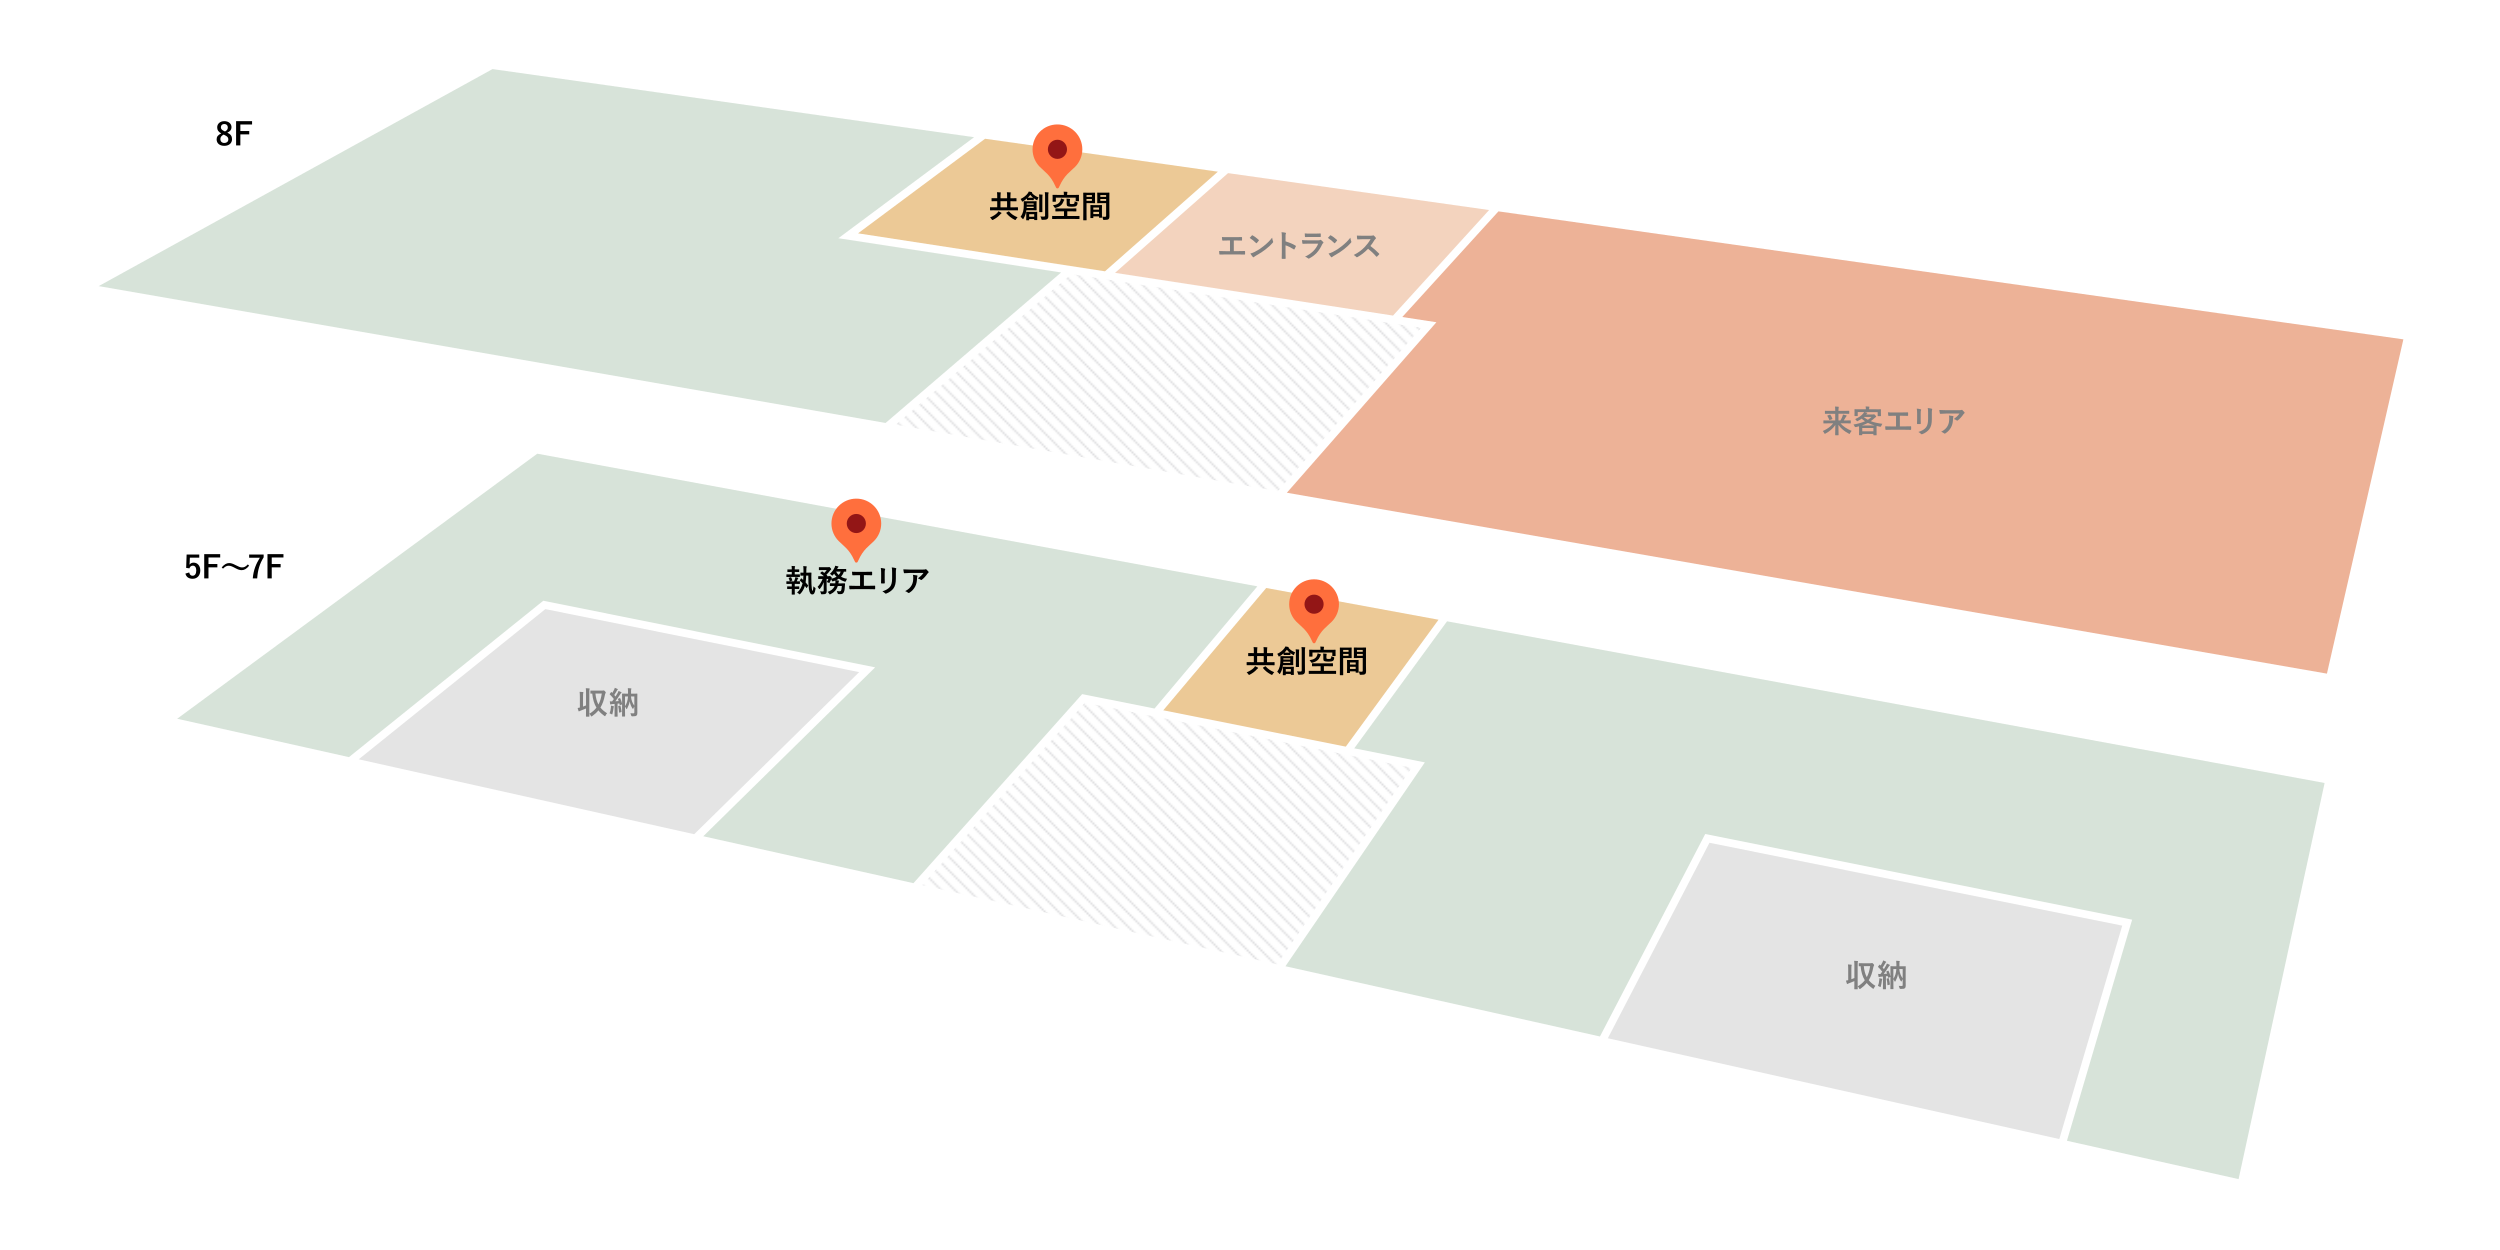
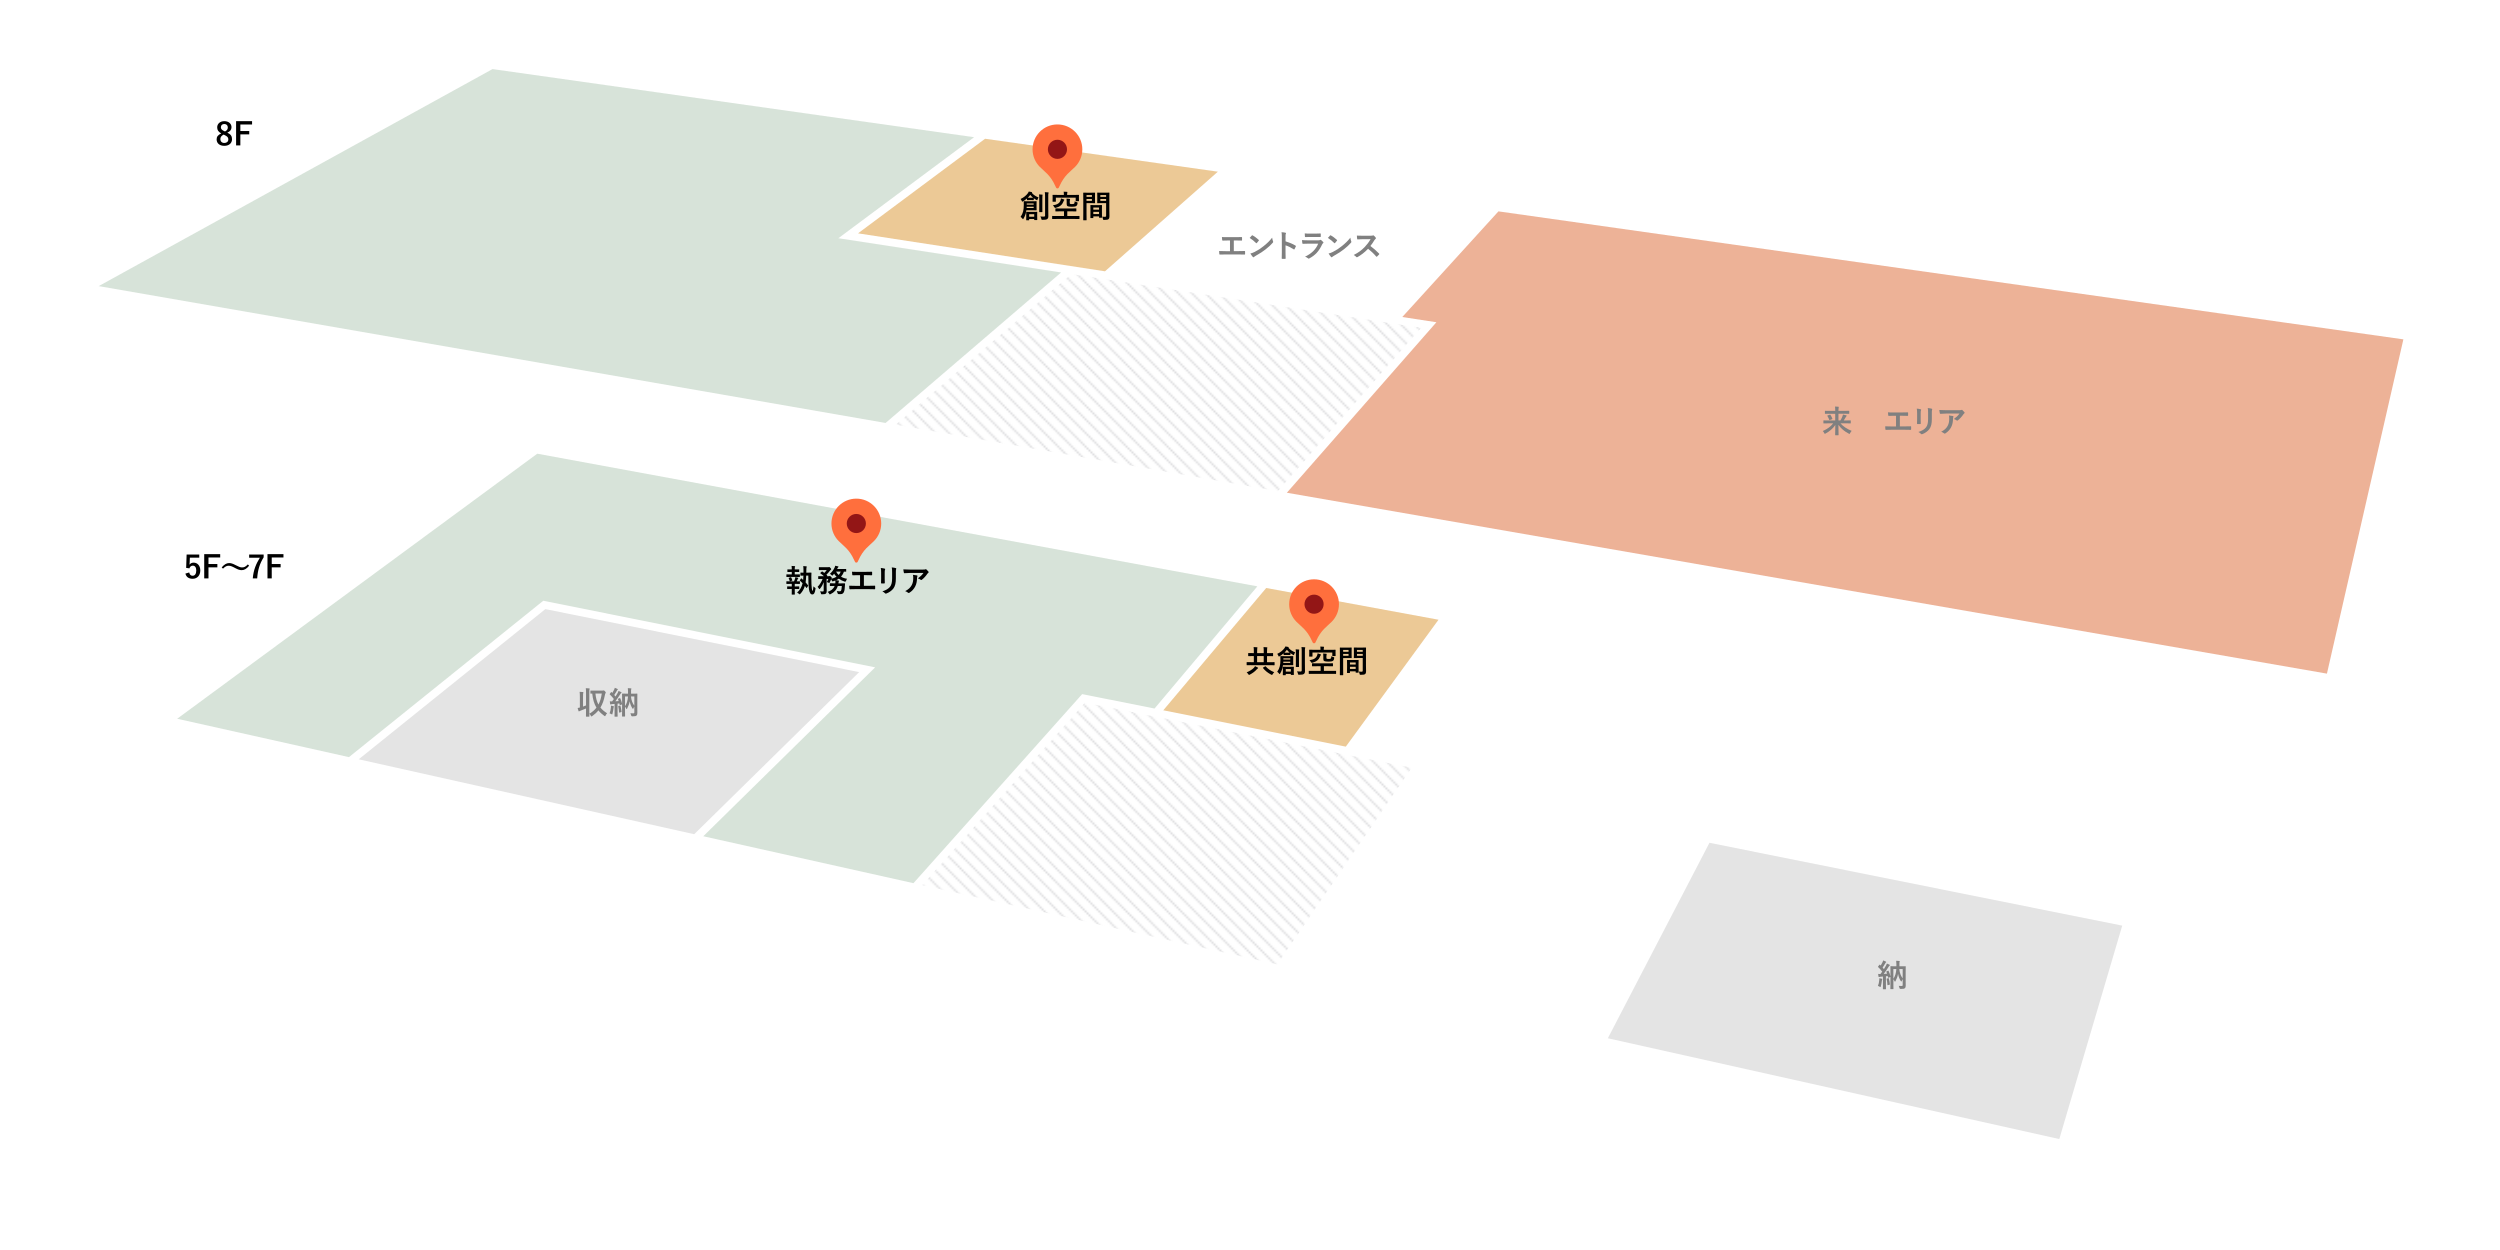
<svg xmlns="http://www.w3.org/2000/svg" xmlns:xlink="http://www.w3.org/1999/xlink" width="1280" height="640" viewBox="0 0 1280 640">
  <filter id="dropshadow">
    <feGaussianBlur in="SourceAlpha" stdDeviation="3" />
    <feOffset dx="3" dy="3" />
    <feComponentTransfer>
      <feFuncA slope="0.5" type="linear" />
    </feComponentTransfer>
    <feMerge>
      <feMergeNode />
      <feMergeNode in="SourceGraphic" />
    </feMerge>
  </filter>
  <defs>
    <style>
      #shadow{filter:url(#dropshadow);}
      .cls-1 {
        fill: none;
      }

      .cls-2 {
        fill: gray;
      }

      .cls-3 {
        fill: #e4b36a;
      }

      .cls-3, .cls-4 {
        opacity: .7;
      }

      .cls-4 {
        fill: #c7d7ca;
      }

      .cls-5 {
        fill: #931616;
      }

      .cls-6 {
        fill: #ff6f3d;
      }

      .cls-7 {
        fill: #fff;
      }

      .cls-8 {
        fill: url(#oblique_line);
      }

      .cls-9 {
        fill: #e6926b;
      }

      .cls-9, .cls-10, .cls-11 {
        opacity: .7;
      }

      .cls-10 {
        fill: #d9d9d9;
      }

      .cls-11 {
        fill: #eec1a3;
      }

      .cls-12 {
        fill: #c8c8cc;
      }
    </style>
    <symbol id="point" viewBox="0 0 364 468">
      <g>
        <path class="cls-6" d="M182,0c100.52,0,182,81.48,182,182,0,50.26-20.37,95.76-53.31,128.69-34.65,35.08-77.64,59.8-113.21,139.74-5.14,11.55-6.78,17.56-15.49,17.56-8.71,0-10.35-6.01-15.49-17.56-35.56-79.95-78.56-104.66-113.21-139.74C20.37,277.76,0,232.26,0,182,0,81.48,81.48,0,182,0" />
        <circle class="cls-5" cx="182" cy="182" r="70" />
      </g>
    </symbol>
    <pattern id="oblique_line" x="0" y="0" width="7" height="7" patternTransform="translate(23.31 -296.83)" patternUnits="userSpaceOnUse" viewBox="0 0 7 7">
      <g>
        <rect class="cls-1" width="7" height="7" />
        <polygon class="cls-12" points="7 0 7 .35 6.65 0 7 0" />
        <polygon class="cls-12" points="0 0 .35 0 7 6.65 7 7 6.65 7 0 .35 0 0" />
        <polygon class="cls-12" points="0 7 0 6.65 .35 7 0 7" />
      </g>
    </pattern>
  </defs>
  <g id="backdrop">
    <rect class="cls-7" width="1280" height="640" />
  </g>
  <g id="fill">
    <polygon class="cls-9" points="767.2 108.22 717.97 162.31 735.44 164.99 658.87 252.29 1191.39 344.9 1230.53 173.75 767.2 108.22" />
-     <polygon class="cls-11" points="762.41 107.54 628.76 88.64 570.9 139.7 713.23 161.58 762.41 107.54" />
    <polygon class="cls-3" points="504.36 71.04 439.31 119.47 565.75 138.91 623.55 87.9 504.36 71.04" />
    <polygon class="cls-4" points="498.73 70.25 252.16 35.37 50.53 146.49 453.41 216.56 543.3 139.5 429.25 121.97 498.73 70.25" />
    <polygon class="cls-3" points="689.05 382.28 595.6 363.67 648.3 301.05 736.52 317.3 689.05 382.28 689.05 382.28" />
    <polygon class="cls-10" points="355.43 427.12 439.89 344.12 279.21 311.87 183.66 388.76 355.43 427.12" />
    <polygon class="cls-4" points="275.08 232.29 90.71 368 178.66 387.65 278.16 307.58 448.07 341.69 360.08 428.16 467.69 452.19 554.06 355.39 591.12 362.77 643.77 300.21 275.08 232.29" />
-     <polygon class="cls-4" points="740.89 318.11 693.38 383.14 729.52 390.34 658.14 494.72 819.17 530.68 873.08 427 1091.65 470.87 1058.27 584.08 1146.16 603.71 1190.2 400.89 740.89 318.11" />
    <polygon class="cls-10" points="1054.36 583.2 1086.58 473.93 875.24 431.51 823.21 531.59 1054.36 583.2" />
    <polygon class="cls-8" points="548.51 140.31 458.52 217.45 654.25 251.49 727.62 167.84 548.51 140.31" />
    <polygon class="cls-8" points="555.52 359.76 472.16 453.19 653.93 493.78 722.8 393.08 555.52 359.76" />
  </g>
  <g id="text">
    <g>
      <path d="M640.44,340.56c-1.41,0-1.9.03-2,.03-.14,0-.16-.02-.16-.18v-1.23c0-.16.02-.18.16-.18.1,0,.59.03,2,.03h1.52v-3.12h-.56c-1.52,0-2.05.03-2.15.03-.16,0-.18-.02-.18-.19v-1.23c0-.14.02-.16.18-.16.1,0,.62.03,2.15.03h.56v-.82c0-.93-.02-1.55-.11-2.27.61.02,1.17.03,1.73.1.16.02.24.1.24.18,0,.14-.06.27-.11.42-.05.14-.06.53-.06,1.58v.82h3.38v-.82c0-.93-.02-1.55-.11-2.27.61.02,1.15.03,1.73.1.16.02.24.1.24.18,0,.14-.06.27-.11.42-.05.14-.06.53-.06,1.58v.82h.78c1.52,0,2.05-.03,2.14-.03.16,0,.18.02.18.16v1.23c0,.18-.02.19-.18.19-.1,0-.62-.03-2.14-.03h-.78v3.12h1.71c1.41,0,1.89-.03,1.98-.03.16,0,.18.02.18.18v1.23c0,.16-.02.18-.18.18-.1,0-.58-.03-1.98-.03h-9.97ZM643.96,341.76c.14.08.21.14.21.24,0,.13-.1.21-.24.29-.13.08-.29.22-.48.43-.91,1.07-2.15,1.95-3.57,2.71-.18.08-.29.13-.37.13-.13,0-.19-.1-.37-.35-.24-.38-.58-.75-.85-.96,1.65-.66,2.95-1.57,3.63-2.27.35-.37.51-.61.66-.91.48.21.99.46,1.38.7ZM647.02,339.04v-3.12h-3.38v3.12h3.38ZM647.74,341.19c.14-.1.19-.1.32.03,1.1,1.22,2.42,2.21,4.35,2.95-.26.24-.58.62-.82,1.02-.16.27-.22.38-.35.38-.08,0-.18-.05-.35-.13-1.79-.93-3.11-1.99-4.23-3.39-.11-.16-.08-.19.11-.3l.96-.56Z" />
      <path d="M656.9,340.55c-.1.62-.21,1.22-.35,1.75-.24.9-.66,1.76-1.1,2.53-.11.19-.19.29-.27.29s-.16-.1-.32-.29c-.3-.38-.61-.67-.93-.88.67-.94,1.06-1.81,1.3-2.77.22-.83.35-1.92.35-3.28,0-1.17-.02-1.62-.02-1.79,0-.16.02-.18.16-.18.1,0,.54.03,1.84.03h2.59c1.3,0,1.74-.03,1.82-.03.16,0,.18.02.18.18,0,.1-.03.42-.03,1.3v1.73c0,.85.03,1.18.03,1.28,0,.16-.02.18-.18.18-.08,0-.53-.03-1.82-.03h-3.25ZM657.2,334.53c-.66.58-1.34,1.09-2.03,1.47-.18.1-.29.16-.37.16-.11,0-.16-.13-.27-.37-.19-.46-.38-.75-.59-1.01,1.67-.77,2.91-1.83,3.75-2.98.21-.29.35-.53.46-.83.53.08.96.16,1.47.27.13.03.21.08.21.21,0,.08-.05.14-.16.21,1.07,1.2,2,1.73,3.47,2.37-.22.3-.4.66-.53,1.02-.1.27-.14.38-.24.38-.08,0-.18-.05-.35-.14-.48-.26-.93-.54-1.34-.86v.77c0,.16-.02.18-.18.18-.1,0-.29-.03-1.09-.03h-.93c-.78,0-.99.03-1.09.03-.18,0-.19-.02-.19-.18v-.67ZM662.43,343.54c0,1.39.03,1.78.03,1.87,0,.14-.02.16-.18.16h-1.2c-.16,0-.18-.02-.18-.16v-.37h-2.59v.48c0,.16-.02.18-.18.18h-1.15c-.16,0-.18-.02-.18-.18,0-.1.03-.46.03-1.89v-.91c0-.74-.03-1.07-.03-1.18,0-.16.02-.18.18-.18.11,0,.48.03,1.68.03h1.94c1.18,0,1.57-.03,1.68-.03.16,0,.18.02.18.18,0,.11-.03.43-.03.99v1.01ZM660.62,338.77h-3.55l-.05.64h3.6v-.64ZM657.09,337.07v.62h3.54v-.62h-3.54ZM659.41,334.16c.5,0,.75,0,.9-.02-.51-.42-.98-.9-1.42-1.46-.38.51-.8,1.01-1.26,1.46.16.02.42.02.86.02h.93ZM658.32,342.56v1.31h2.59v-1.31h-2.59ZM663.49,334.82c0-1.06,0-1.62-.11-2.37.58.02,1.07.05,1.63.11.14.02.21.08.21.18,0,.11-.06.24-.1.35-.05.22-.05.54-.05,1.71v4.42c0,1.36.02,2.02.02,2.11,0,.18-.02.19-.16.19h-1.31c-.14,0-.16-.02-.16-.19,0-.1.03-.75.03-2.11v-4.4ZM668.12,340.31c0,1.12.03,2.39.03,3.19s-.11,1.25-.58,1.57c-.45.29-.91.4-2.42.4-.48,0-.48-.02-.59-.51-.11-.46-.29-.91-.51-1.22.64.06,1.09.08,1.73.08.51,0,.7-.13.7-.64v-9.6c0-1.04-.02-1.54-.13-2.29.59.02,1.14.05,1.7.11.16.02.24.1.24.18,0,.14-.05.24-.08.35-.1.19-.1.53-.1,1.62v6.77Z" />
      <path d="M672.29,345.01c-1.44,0-1.94.03-2.03.03-.16,0-.18-.02-.18-.18v-1.23c0-.14.02-.16.18-.16.1,0,.59.03,2.03.03h3.87v-2.39h-2.03c-1.55,0-2.1.03-2.19.03-.18,0-.19-.02-.19-.18v-1.18c0-.16.02-.18.19-.18.1,0,.64.03,2.19.03h5.97c1.55,0,2.1-.03,2.19-.03.18,0,.19.02.19.18v1.18c0,.16-.02.18-.19.18-.1,0-.64-.03-2.19-.03h-2.26v2.39h4.03c1.44,0,1.94-.03,2.03-.03.16,0,.18.02.18.16v1.23c0,.16-.02.18-.18.18-.1,0-.59-.03-2.03-.03h-9.59ZM681.54,332.7c1.47,0,2-.03,2.11-.03.16,0,.18.02.18.19,0,.1-.03.35-.03.72v.56c0,1.28.03,1.5.03,1.58,0,.18-.02.19-.18.19h-1.33c-.16,0-.18-.02-.18-.19v-1.62h-10.15v1.89c0,.18-.02.19-.18.19h-1.33c-.16,0-.18-.02-.18-.19,0-.1.03-.34.03-1.7v-.53c0-.54-.03-.82-.03-.91,0-.18.02-.19.18-.19.11,0,.64.03,2.11.03h3.49v-.5c0-.35-.02-.8-.11-1.15.59,0,1.15.03,1.71.08.16.02.24.08.24.18,0,.11-.05.19-.08.3-.06.13-.08.34-.08.59v.5h3.76ZM676.09,334.99c.14.06.24.14.24.27,0,.11-.05.19-.19.32-.1.08-.16.26-.32.67-.61,1.49-1.75,2.5-3.87,3.06-.42.11-.45.13-.69-.29-.26-.43-.53-.75-.8-.98,2.3-.37,3.42-1.14,3.89-2.45.13-.38.24-.72.27-1.1.53.14.96.29,1.47.5ZM679.13,336.67c0,.34.02.5.16.58.18.13.59.14,1.02.14.51,0,.87-.06,1.04-.21.19-.18.27-.51.27-1.2.32.19.74.35,1.09.43.43.1.45.13.4.53-.1.85-.32,1.22-.74,1.47-.43.26-1.18.35-2.22.35s-1.86-.13-2.21-.35c-.29-.21-.4-.48-.4-1.1v-1.2c0-.7-.02-1.09-.08-1.52.58.03,1.15.08,1.58.14.16.03.26.1.26.19,0,.11-.03.19-.1.3-.06.11-.08.27-.08.72v.72Z" />
      <path d="M690.28,331.57c1.04,0,1.52-.03,1.62-.03.14,0,.16.02.16.19,0,.1-.03.56-.03,1.52v1.99c0,.98.03,1.42.03,1.52,0,.18-.02.19-.16.19-.1,0-.58-.03-1.62-.03h-2.59v5.19c0,2.21.03,3.3.03,3.41,0,.16-.02.18-.18.18h-1.36c-.16,0-.18-.02-.18-.18,0-.11.03-1.2.03-3.41v-6.93c0-2.22-.03-3.35-.03-3.44,0-.18.02-.19.18-.19.11,0,.72.03,1.89.03h2.21ZM687.69,332.77v.95h2.77v-.95h-2.77ZM690.46,334.8h-2.77v.96h2.77v-.96ZM689.85,344.58c-.16,0-.18-.02-.18-.19,0-.1.03-.53.03-2.9v-1.41c0-1.41-.03-1.89-.03-2,0-.16.02-.18.18-.18.11,0,.5.03,1.71.03h2.16c1.22,0,1.6-.03,1.71-.03.16,0,.18.02.18.18,0,.1-.03.58-.03,1.73v1.58c0,2.32.03,2.75.03,2.83,0,.16-.02.18-.18.18h-1.15c-.16,0-.18-.02-.18-.18v-.5h-2.93v.66c0,.18-.02.19-.19.19h-1.14ZM691.18,340.24h2.93v-1.07h-2.93v1.07ZM694.11,342.51v-1.12h-2.93v1.12h2.93ZM699.37,340.42c0,1.12.06,2.4.06,3.19s-.11,1.15-.46,1.47c-.34.3-.78.43-2.29.43-.48,0-.48.02-.58-.5-.1-.45-.22-.85-.38-1.17.5.06,1.01.08,1.34.08.53,0,.66-.14.66-.62v-6.39h-2.62c-1.25,0-1.67.03-1.76.03-.16,0-.18-.02-.18-.19,0-.1.03-.46.03-1.41v-2.21c0-.93-.03-1.31-.03-1.41,0-.18.02-.19.18-.19.1,0,.51.03,1.76.03h2.35c1.25,0,1.68-.03,1.78-.03.16,0,.18.02.18.19,0,.1-.03.75-.03,2.11v6.58ZM694.76,332.77v.95h2.96v-.95h-2.96ZM697.73,335.76v-.96h-2.96v.96h2.96Z" />
    </g>
    <g>
-       <path d="M509.05,107.66c-1.41,0-1.9.03-2,.03-.14,0-.16-.02-.16-.18v-1.23c0-.16.02-.18.16-.18.1,0,.59.03,2,.03h1.52v-3.12h-.56c-1.52,0-2.05.03-2.15.03-.16,0-.18-.02-.18-.19v-1.23c0-.14.02-.16.18-.16.1,0,.62.03,2.15.03h.56v-.82c0-.93-.02-1.55-.11-2.27.61.02,1.17.03,1.73.1.16.02.24.1.24.18,0,.14-.06.27-.11.42-.05.14-.06.53-.06,1.58v.82h3.38v-.82c0-.93-.02-1.55-.11-2.27.61.02,1.15.03,1.73.1.16.02.24.1.24.18,0,.14-.06.27-.11.42-.05.14-.06.53-.06,1.58v.82h.78c1.52,0,2.05-.03,2.15-.03.16,0,.18.02.18.16v1.23c0,.18-.02.19-.18.19-.1,0-.62-.03-2.15-.03h-.78v3.12h1.71c1.41,0,1.89-.03,1.98-.03.16,0,.18.02.18.18v1.23c0,.16-.02.18-.18.18-.1,0-.58-.03-1.98-.03h-9.97ZM512.57,108.86c.14.08.21.14.21.24,0,.13-.1.21-.24.29-.13.08-.29.22-.48.43-.91,1.07-2.15,1.95-3.57,2.71-.18.08-.29.13-.37.13-.13,0-.19-.1-.37-.35-.24-.38-.58-.75-.85-.96,1.65-.66,2.95-1.57,3.63-2.27.35-.37.51-.61.66-.91.48.21.99.46,1.38.7ZM515.62,106.14v-3.12h-3.38v3.12h3.38ZM516.34,108.28c.14-.1.19-.1.32.03,1.1,1.22,2.42,2.21,4.35,2.95-.26.24-.58.62-.82,1.02-.16.27-.22.38-.35.38-.08,0-.18-.05-.35-.13-1.79-.93-3.11-1.99-4.23-3.39-.11-.16-.08-.19.11-.3l.96-.56Z" />
      <path d="M525.5,107.64c-.1.62-.21,1.22-.35,1.75-.24.9-.66,1.76-1.1,2.53-.11.19-.19.29-.27.29s-.16-.1-.32-.29c-.3-.38-.61-.67-.93-.88.67-.94,1.06-1.81,1.3-2.77.22-.83.35-1.92.35-3.28,0-1.17-.02-1.62-.02-1.79,0-.16.02-.18.16-.18.1,0,.54.03,1.84.03h2.59c1.3,0,1.74-.03,1.82-.03.16,0,.18.02.18.18,0,.1-.03.42-.03,1.3v1.73c0,.85.03,1.18.03,1.28,0,.16-.02.18-.18.18-.08,0-.53-.03-1.82-.03h-3.25ZM525.81,101.62c-.66.58-1.34,1.09-2.03,1.47-.18.1-.29.16-.37.16-.11,0-.16-.13-.27-.37-.19-.46-.38-.75-.59-1.01,1.67-.77,2.91-1.83,3.75-2.98.21-.29.35-.53.46-.83.53.08.96.16,1.47.27.13.03.21.08.21.21,0,.08-.05.14-.16.21,1.07,1.2,2,1.73,3.47,2.37-.22.3-.4.66-.53,1.02-.1.27-.14.38-.24.38-.08,0-.18-.05-.35-.14-.48-.26-.93-.54-1.34-.86v.77c0,.16-.02.18-.18.18-.1,0-.29-.03-1.09-.03h-.93c-.78,0-.99.03-1.09.03-.18,0-.19-.02-.19-.18v-.67ZM531.04,110.63c0,1.39.03,1.78.03,1.87,0,.14-.02.16-.18.16h-1.2c-.16,0-.18-.02-.18-.16v-.37h-2.59v.48c0,.16-.02.18-.18.18h-1.15c-.16,0-.18-.02-.18-.18,0-.1.03-.46.03-1.89v-.91c0-.74-.03-1.07-.03-1.18,0-.16.02-.18.18-.18.11,0,.48.03,1.68.03h1.94c1.18,0,1.57-.03,1.68-.03.16,0,.18.02.18.18,0,.11-.03.43-.03.99v1.01ZM529.23,105.86h-3.55l-.05.64h3.6v-.64ZM525.69,104.17v.62h3.54v-.62h-3.54ZM528.02,101.25c.5,0,.75,0,.9-.02-.51-.42-.98-.9-1.42-1.46-.38.51-.8,1.01-1.26,1.46.16.02.42.02.86.02h.93ZM526.93,109.66v1.31h2.59v-1.31h-2.59ZM532.1,101.91c0-1.06,0-1.62-.11-2.37.58.02,1.07.05,1.63.11.14.02.21.08.21.18,0,.11-.06.24-.1.35-.05.22-.05.54-.05,1.71v4.42c0,1.36.02,2.02.02,2.11,0,.18-.02.19-.16.19h-1.31c-.14,0-.16-.02-.16-.19,0-.1.03-.75.03-2.11v-4.4ZM536.72,107.4c0,1.12.03,2.39.03,3.19s-.11,1.25-.58,1.57c-.45.29-.91.4-2.42.4-.48,0-.48-.02-.59-.51-.11-.46-.29-.91-.51-1.22.64.06,1.09.08,1.73.08.51,0,.7-.13.7-.64v-9.6c0-1.04-.02-1.54-.13-2.29.59.02,1.14.05,1.7.11.16.02.24.1.24.18,0,.14-.05.24-.08.35-.1.19-.1.53-.1,1.62v6.77Z" />
      <path d="M540.9,112.11c-1.44,0-1.94.03-2.03.03-.16,0-.18-.02-.18-.18v-1.23c0-.14.02-.16.18-.16.1,0,.59.03,2.03.03h3.87v-2.39h-2.03c-1.55,0-2.1.03-2.19.03-.18,0-.19-.02-.19-.18v-1.18c0-.16.02-.18.19-.18.1,0,.64.03,2.19.03h5.97c1.55,0,2.1-.03,2.19-.03.18,0,.19.02.19.18v1.18c0,.16-.02.18-.19.18-.1,0-.64-.03-2.19-.03h-2.26v2.39h4.03c1.44,0,1.94-.03,2.03-.03.16,0,.18.02.18.16v1.23c0,.16-.02.18-.18.18-.1,0-.59-.03-2.03-.03h-9.59ZM550.15,99.8c1.47,0,2-.03,2.11-.03.16,0,.18.02.18.19,0,.1-.03.35-.03.72v.56c0,1.28.03,1.5.03,1.58,0,.18-.02.19-.18.19h-1.33c-.16,0-.18-.02-.18-.19v-1.62h-10.15v1.89c0,.18-.02.19-.18.19h-1.33c-.16,0-.18-.02-.18-.19,0-.1.03-.34.03-1.7v-.53c0-.54-.03-.82-.03-.91,0-.18.02-.19.18-.19.11,0,.64.03,2.11.03h3.49v-.5c0-.35-.02-.8-.11-1.15.59,0,1.15.03,1.71.08.16.02.24.08.24.18,0,.11-.05.19-.08.3-.06.13-.08.34-.08.59v.5h3.76ZM544.69,102.09c.14.06.24.14.24.27,0,.11-.05.19-.19.32-.1.08-.16.26-.32.67-.61,1.49-1.74,2.5-3.87,3.06-.42.11-.45.13-.69-.29-.26-.43-.53-.75-.8-.98,2.31-.37,3.43-1.14,3.89-2.45.13-.38.24-.72.27-1.1.53.14.96.29,1.47.5ZM547.73,103.77c0,.34.02.5.16.58.18.13.59.14,1.02.14.51,0,.86-.06,1.04-.21.19-.18.27-.51.27-1.2.32.19.74.35,1.09.43.43.1.45.13.4.53-.1.85-.32,1.22-.74,1.47-.43.26-1.18.35-2.22.35s-1.86-.13-2.21-.35c-.29-.21-.4-.48-.4-1.1v-1.2c0-.7-.02-1.09-.08-1.52.58.03,1.15.08,1.58.14.16.03.26.1.26.19,0,.11-.03.19-.1.3-.06.11-.08.27-.08.72v.72Z" />
      <path d="M558.89,98.66c1.04,0,1.52-.03,1.62-.03.14,0,.16.02.16.19,0,.1-.03.56-.03,1.52v1.99c0,.98.03,1.42.03,1.52,0,.18-.02.19-.16.19-.1,0-.58-.03-1.62-.03h-2.59v5.19c0,2.21.03,3.3.03,3.41,0,.16-.02.18-.18.18h-1.36c-.16,0-.18-.02-.18-.18,0-.11.03-1.2.03-3.41v-6.93c0-2.22-.03-3.35-.03-3.44,0-.18.02-.19.18-.19.11,0,.72.03,1.89.03h2.21ZM556.3,99.86v.95h2.77v-.95h-2.77ZM559.06,101.89h-2.77v.96h2.77v-.96ZM558.46,111.67c-.16,0-.18-.02-.18-.19,0-.1.03-.53.03-2.9v-1.41c0-1.41-.03-1.89-.03-2,0-.16.02-.18.18-.18.11,0,.5.03,1.71.03h2.16c1.22,0,1.6-.03,1.71-.03.16,0,.18.02.18.18,0,.1-.03.58-.03,1.73v1.58c0,2.32.03,2.75.03,2.83,0,.16-.02.18-.18.18h-1.15c-.16,0-.18-.02-.18-.18v-.5h-2.93v.66c0,.18-.02.19-.19.19h-1.14ZM559.78,107.34h2.93v-1.07h-2.93v1.07ZM562.71,109.61v-1.12h-2.93v1.12h2.93ZM567.98,107.51c0,1.12.06,2.4.06,3.19s-.11,1.15-.46,1.47c-.34.3-.78.43-2.29.43-.48,0-.48.02-.58-.5-.1-.45-.22-.85-.38-1.17.5.06,1.01.08,1.34.08.53,0,.66-.14.66-.62v-6.39h-2.62c-1.25,0-1.66.03-1.76.03-.16,0-.18-.02-.18-.19,0-.1.03-.46.03-1.41v-2.21c0-.93-.03-1.31-.03-1.41,0-.18.02-.19.18-.19.1,0,.51.03,1.76.03h2.35c1.25,0,1.68-.03,1.78-.03.16,0,.18.02.18.19,0,.1-.03.75-.03,2.11v6.58ZM563.37,99.86v.95h2.96v-.95h-2.96ZM566.33,102.86v-.96h-2.96v.96h2.96Z" />
    </g>
    <g>
      <path class="cls-2" d="M935.79,216.76c-1.44,0-1.94.03-2.03.03-.16,0-.18-.02-.18-.19v-1.17c0-.16.02-.18.18-.18.1,0,.59.03,2.03.03h3.84v-3.43h-2.95c-1.54,0-2.05.03-2.15.03-.16,0-.18-.02-.18-.18v-1.18c0-.16.02-.18.18-.18.1,0,.61.03,2.15.03h2.95v-.34c0-.93-.02-1.25-.11-1.89.58.02,1.17.05,1.73.11.16.02.22.1.22.16,0,.16-.06.3-.1.45-.05.21-.08.51-.08,1.15v.35h3.19c1.54,0,2.05-.03,2.14-.03.18,0,.19.02.19.18v1.18c0,.16-.02.18-.19.18-.1,0-.61-.03-2.14-.03h-3.19v3.43h1.01c.45-.77.82-1.5,1.06-2.18.11-.29.21-.56.26-.85.53.1,1.15.26,1.62.4.19.06.26.14.26.26,0,.1-.05.16-.14.21-.1.06-.21.22-.4.58-.3.53-.59,1.02-.96,1.58h1.38c1.44,0,1.94-.03,2.03-.03.16,0,.18.02.18.18v1.17c0,.18-.02.19-.18.19-.1,0-.59-.03-2.03-.03h-3.06c1.44,1.63,3.18,2.79,5.75,3.86-.32.3-.61.74-.83,1.17-.13.29-.18.4-.29.4-.08,0-.18-.06-.37-.16-2.13-1.09-3.99-2.58-5.31-4.51.03,2.32.08,4.56.08,5.15,0,.16-.02.18-.18.18h-1.39c-.16,0-.18-.02-.18-.18,0-.62.06-2.8.08-5.06-1.3,1.89-2.93,3.23-4.99,4.37-.19.1-.3.16-.38.16-.11,0-.16-.11-.3-.38-.22-.45-.46-.75-.75-1.06,2.31-1.04,4-2.21,5.33-3.94h-2.77ZM936.86,212.32c.18-.06.22-.06.32.08.37.59.69,1.17,1.01,1.97.06.16.02.19-.16.26l-1.15.43c-.21.08-.24.06-.3-.1-.27-.74-.61-1.44-.96-1.97-.1-.16-.06-.21.13-.27l1.12-.4Z" />
-       <path class="cls-2" d="M960.75,209.58c1.49,0,2.02-.03,2.11-.03.16,0,.18.02.18.18,0,.1-.03.37-.03.77v.66c0,1.36.03,1.62.03,1.71,0,.16-.02.18-.18.18h-1.31c-.16,0-.18-.02-.18-.18v-1.87h-6.8c.45.08.9.21,1.3.32.14.05.22.1.22.19s-.08.16-.19.22c-.11.06-.18.16-.3.32l-.13.16h3.39c.21,0,.32-.03.4-.06.1-.03.14-.06.22-.06.1,0,.24.06.64.5.38.43.45.54.45.7,0,.13-.05.21-.21.27-.13.06-.27.19-.56.46-.64.61-1.28,1.14-1.97,1.62,1.67.64,3.62,1.07,5.96,1.34-.27.37-.45.7-.61,1.2q-.13.4-.62.3c-.61-.11-1.18-.24-1.73-.38-.02.19-.03.54-.03,1.14v1.26c0,1.67.03,2.08.03,2.16,0,.16-.02.18-.18.18h-1.3c-.16,0-.18-.02-.18-.18v-.5h-5.7v.46c0,.18-.02.19-.18.19h-1.28c-.18,0-.19-.02-.19-.19,0-.08.03-.5.03-2.13v-1.09c0-.54-.02-.91-.02-1.14-.51.14-1.02.27-1.58.4q-.5.11-.67-.3c-.16-.42-.38-.74-.61-1.01,2.45-.4,4.34-.93,5.92-1.67-.61-.4-1.17-.85-1.71-1.33-.58.42-1.23.82-1.95,1.18-.21.1-.3.16-.38.16-.1,0-.14-.08-.26-.26-.24-.38-.51-.67-.77-.85,1.97-.88,3.15-1.71,4.13-2.86.16-.21.32-.43.48-.75h-3.27v1.87c0,.16-.02.18-.18.18h-1.31c-.16,0-.18-.02-.18-.18,0-.11.03-.35.03-1.71v-.53c0-.53-.03-.78-.03-.9,0-.16.02-.18.18-.18.1,0,.62.03,2.11.03h3.52v-.26c0-.43-.02-.79-.11-1.2.56.02,1.17.05,1.71.1.18.02.26.08.26.16,0,.11-.05.19-.1.3-.05.14-.08.3-.08.66v.24h3.75ZM959.82,217.84c-1.3-.37-2.43-.8-3.44-1.31-.91.5-1.94.93-3.09,1.31h6.53ZM953.48,220.85h5.7v-1.71h-5.7v1.71ZM954.24,213.51c.64.54,1.33,1.01,2.1,1.42.67-.43,1.3-.91,1.89-1.46h-3.95l-.03.03Z" />
      <path class="cls-2" d="M972.72,218.32h2.29c1.07,0,2.14-.03,3.23-.06.18-.02.26.06.26.26.02.42.02.86,0,1.28,0,.21-.05.29-.24.29-.77-.03-2.19-.06-3.23-.06h-6.44c-.66,0-1.7.05-2.94.06-.26.02-.29-.05-.34-.32-.06-.35-.11-.93-.11-1.5,1.15.06,2.37.08,3.39.08h2.18v-5.47h-1.25c-1.15,0-1.82.03-2.48.06-.19.02-.22-.1-.27-.34-.06-.32-.13-.94-.13-1.49.8.08,1.44.06,2.77.06h4.53c.98,0,1.86,0,2.8-.05.16-.02.21.08.21.26.02.4.02.85,0,1.25-.02.21-.05.3-.22.3-1.07-.05-1.86-.06-2.75-.06h-1.25v5.46Z" />
      <path class="cls-2" d="M981.56,211.54c0-1.1-.05-1.71-.18-2.34.67.08,1.52.18,1.98.34.19.05.27.14.27.26,0,.08-.03.16-.06.24-.14.3-.18.7-.18,1.52v3.23c0,.83.03,1.46.05,2.02,0,.24-.1.32-.35.32h-1.28c-.22,0-.32-.08-.3-.27,0-.56.05-1.49.05-2.18v-3.14ZM989.1,214.53c0,2.37-.35,3.95-1.3,5.22-.78,1.04-2.18,2.02-3.52,2.51-.13.05-.24.08-.34.08-.13,0-.24-.05-.38-.19-.38-.38-.8-.69-1.36-.98,1.71-.53,3.06-1.28,3.91-2.34.74-.91,1.07-2.24,1.07-4.27v-3.03c0-1.38-.03-1.89-.18-2.61.77.06,1.54.18,2.08.35.16.05.22.14.22.27,0,.08-.02.18-.06.26-.14.34-.14.75-.14,1.75v2.98Z" />
      <path class="cls-2" d="M996.33,211.75c-.91,0-1.89.06-2.83.13-.19.02-.26-.1-.29-.24-.13-.45-.22-1.25-.29-1.73,1.09.08,1.97.11,3.25.11h6.87c.67,0,.94-.03,1.1-.1.08-.03.22-.11.3-.11.13,0,.26.1.37.22.35.3.66.64.96,1.01.08.1.13.19.13.29,0,.13-.08.24-.22.34-.18.13-.3.29-.43.46-.75,1.14-1.75,2.24-2.82,3.09-.1.1-.21.14-.34.14s-.27-.06-.38-.16c-.4-.32-.8-.5-1.33-.66,1.28-.96,2.06-1.65,2.87-2.8h-6.92ZM997.22,217.99c.61-1.14.78-2.22.78-3.78,0-.59-.03-.96-.16-1.5.78.08,1.62.19,2.07.3.21.05.27.16.27.3,0,.1-.03.19-.08.29-.11.22-.13.38-.14.66-.05,1.55-.21,2.98-.94,4.4-.62,1.2-1.58,2.34-2.91,3.19-.14.1-.29.16-.45.16-.11,0-.22-.05-.32-.14-.38-.34-.85-.59-1.46-.82,1.75-.91,2.66-1.78,3.35-3.06Z" />
    </g>
    <g>
      <path class="cls-2" d="M631.7,128.57h2.29c1.07,0,2.14-.03,3.23-.06.18-.02.26.06.26.26.02.42.02.86,0,1.28,0,.21-.05.29-.24.29-.77-.03-2.19-.06-3.23-.06h-6.44c-.66,0-1.7.05-2.94.06-.26.02-.29-.05-.34-.32-.06-.35-.11-.93-.11-1.5,1.15.06,2.37.08,3.39.08h2.18v-5.47h-1.25c-1.15,0-1.82.03-2.48.06-.19.02-.22-.1-.27-.34-.06-.32-.13-.94-.13-1.49.8.08,1.44.06,2.77.06h4.53c.98,0,1.86,0,2.8-.05.16-.02.21.08.21.26.02.4.02.85,0,1.25-.02.21-.05.3-.22.3-1.07-.05-1.86-.06-2.75-.06h-1.25v5.46Z" />
      <path class="cls-2" d="M640.95,120.58c.06-.08.14-.13.22-.13.06,0,.13.03.21.08.82.43,2.15,1.41,3.06,2.27.1.1.14.16.14.22s-.03.13-.1.21c-.24.32-.77.96-.99,1.2-.08.08-.13.13-.19.13s-.13-.05-.21-.13c-.96-.99-2.11-1.9-3.26-2.61.35-.43.82-.93,1.12-1.25ZM642.34,129.01c1.95-1.01,2.99-1.68,4.61-2.98,1.95-1.58,3.03-2.61,4.39-4.35.1.8.24,1.34.45,1.87.05.11.08.21.08.3,0,.14-.08.27-.26.48-.85.99-2.22,2.27-3.68,3.39-1.33,1.04-2.67,1.94-4.83,3.14-.72.43-.93.59-1.07.74-.1.1-.19.16-.29.16-.08,0-.18-.06-.27-.18-.4-.45-.9-1.1-1.28-1.78.82-.22,1.31-.37,2.16-.8Z" />
      <path class="cls-2" d="M658.21,123.57c1.95.61,3.51,1.23,5.09,2.18.18.1.26.21.18.42-.21.53-.46,1.03-.69,1.39-.06.11-.13.18-.21.18-.05,0-.11-.02-.18-.08-1.47-.94-2.91-1.65-4.21-2.05v3.54c0,1.04.03,1.99.06,3.14.02.19-.06.24-.29.24-.46.03-.96.03-1.42,0-.22,0-.3-.05-.3-.24.05-1.18.06-2.13.06-3.15v-7.88c0-1.2-.05-1.73-.16-2.37.74.05,1.54.13,2,.26.22.05.3.14.3.27,0,.1-.05.22-.13.37-.11.21-.11.61-.11,1.5v2.29Z" />
      <path class="cls-2" d="M669.45,124.77c-.8,0-1.6.02-2.4.06-.14,0-.21-.1-.24-.3-.1-.4-.13-.99-.18-1.62.91.1,1.89.13,2.95.13h5.49c.27,0,.59-.03.85-.18.08-.06.14-.1.21-.1.08,0,.16.05.24.11.38.3.82.71,1.07.99.11.11.16.22.16.34,0,.1-.05.21-.18.3-.26.21-.37.38-.54.75-1.6,3.41-3.44,5.41-6.53,7.07-.13.06-.22.11-.32.11-.11,0-.22-.06-.35-.19-.43-.38-.94-.62-1.49-.83,2.96-1.38,5.57-3.58,6.72-6.67l-5.46.02ZM670.52,121.33c-.72,0-1.52.02-2.19.06-.16,0-.21-.1-.22-.35-.05-.34-.08-1.04-.08-1.54.98.1,1.46.11,2.62.11h2.88c1.04,0,1.89-.05,2.51-.08.14,0,.19.08.19.26.03.4.03.85,0,1.25,0,.27-.05.34-.29.32-.53,0-1.28-.03-2.26-.03h-3.17Z" />
      <path class="cls-2" d="M680.99,120.58c.06-.08.14-.13.22-.13.06,0,.13.03.21.08.82.43,2.15,1.41,3.06,2.27.1.1.14.16.14.22s-.03.13-.1.21c-.24.32-.77.96-.99,1.2-.08.08-.13.13-.19.13s-.13-.05-.21-.13c-.96-.99-2.11-1.9-3.26-2.61.35-.43.82-.93,1.12-1.25ZM682.38,129.01c1.95-1.01,2.99-1.68,4.61-2.98,1.95-1.58,3.03-2.61,4.39-4.35.1.8.24,1.34.45,1.87.05.11.08.21.08.3,0,.14-.08.27-.26.48-.85.99-2.22,2.27-3.68,3.39-1.33,1.04-2.67,1.94-4.83,3.14-.72.43-.93.59-1.07.74-.1.1-.19.16-.29.16-.08,0-.18-.06-.27-.18-.4-.45-.9-1.1-1.28-1.78.82-.22,1.31-.37,2.16-.8Z" />
      <path class="cls-2" d="M701.83,120.68c.58,0,.86-.02,1.1-.14.06-.05.11-.06.18-.06.1,0,.18.06.27.13.37.29.74.7,1.04,1.12.05.08.08.14.08.21,0,.1-.06.21-.21.32-.21.18-.42.42-.59.7-.66,1.12-1.28,2.02-2.05,2.99,1.54,1.14,2.96,2.38,4.43,3.87.08.08.13.16.13.22s-.03.14-.11.24c-.3.37-.67.75-1.07,1.09-.06.06-.13.1-.19.1-.08,0-.14-.05-.22-.13-1.34-1.57-2.72-2.83-4.16-3.97-1.81,1.89-3.63,3.25-5.38,4.23-.14.06-.26.13-.37.13-.1,0-.19-.05-.27-.14-.35-.43-.82-.75-1.34-1.04,2.5-1.26,3.99-2.4,5.63-4.08,1.15-1.2,2.03-2.34,3.01-4.02l-4.13.02c-.83,0-1.66.03-2.53.1-.13.02-.18-.1-.21-.27-.08-.34-.14-1.1-.14-1.67.86.06,1.67.06,2.71.06h4.4Z" />
    </g>
    <g>
      <path d="M405.39,294.1v-1.26h-.34c-1.23,0-1.63.03-1.73.03-.16,0-.18-.02-.18-.18v-1.01c0-.14.02-.16.18-.16.1,0,.5.02,1.73.02h.34c0-.69-.02-1.2-.11-1.78.59.02,1.1.05,1.57.11.18.02.26.08.26.16,0,.11-.05.19-.1.29-.08.14-.1.35-.1.8v.42h.38c1.23,0,1.63-.02,1.73-.02.16,0,.18.02.18.16v1.01c0,.16-.02.18-.18.18-.1,0-.5-.03-1.73-.03h-.38v1.26h.58c1.34,0,1.78-.03,1.87-.03.16,0,.18.02.18.19v.99c0,.16-.02.18-.18.18-.1,0-.53-.03-1.87-.03h-2.8c-1.34,0-1.79.03-1.87.03-.18,0-.19-.02-.19-.18v-.99c0-.18.02-.19.19-.19.08,0,.53.03,1.87.03h.7ZM405.39,300.26v-1.31h-.72c-1.34,0-1.79.03-1.87.03-.16,0-.18-.02-.18-.19v-.99c0-.16.02-.18.18-.18.08,0,.53.03,1.87.03h1.89c.19-.46.37-.94.51-1.41.06-.21.11-.45.16-.75.45.08.93.19,1.3.32.16.05.22.1.22.18s-.05.14-.11.19c-.08.06-.16.19-.21.3-.18.45-.3.75-.51,1.17.99,0,1.36-.03,1.46-.03.16,0,.18.02.18.18v.99c0,.18-.02.19-.18.19-.1,0-.53-.03-1.87-.03h-.59v1.31h.35c1.25,0,1.65-.03,1.76-.03.16,0,.18.02.18.18v.99c0,.16-.02.18-.18.18-.11,0-.51-.03-1.76-.03h-.35v1.04c0,1.07.03,1.58.03,1.67,0,.16-.02.18-.18.18h-1.23c-.16,0-.18-.02-.18-.18,0-.1.03-.59.03-1.67v-1.04h-.43c-1.25,0-1.66.03-1.76.03-.16,0-.18-.02-.18-.18v-.99c0-.16.02-.18.18-.18.1,0,.51.03,1.76.03h.43ZM404.62,297.59c-.21.06-.24.05-.29-.11-.13-.48-.3-.99-.51-1.41-.08-.18-.05-.19.14-.26l.85-.27c.18-.06.22-.02.29.11.22.45.42.93.54,1.39.05.16.05.21-.16.27l-.86.27ZM412.77,294.69c-.05,1.34-.14,2.5-.3,3.51.43.46.83.96,1.25,1.47.06.06.08.11.08.16,0,.03-.02.08-.08.18l-.61.94c-.06.1-.1.13-.14.13s-.08-.05-.16-.14c-.24-.34-.48-.66-.72-.96-.5,1.65-1.28,2.99-2.34,4.08-.18.18-.26.26-.35.26-.08,0-.18-.08-.35-.27-.27-.26-.61-.48-.94-.64,1.3-1.12,2.38-2.77,2.82-4.8-.43-.45-.88-.88-1.34-1.3-.13-.11-.11-.14,0-.32l.5-.77c.1-.16.16-.14.29-.05l.83.74c.06-.66.11-1.38.14-2.19-.86,0-1.22.02-1.36.02-.16,0-.18-.02-.18-.16v-1.22c0-.16.02-.18.18-.18s.48.03,1.39.03v-1.15c0-.96-.03-1.5-.13-2.22.56.02.99.05,1.54.11.16.02.27.1.27.21s-.06.22-.11.37c-.06.21-.11.64-.11,1.6,0,.37,0,.72-.02,1.07h.34c1.33,0,2.02-.03,2.11-.03.16,0,.19.03.19.21-.03.5-.06,1.15-.06,1.94,0,3.07.1,4.85.24,5.94.13.88.21,1.23.37,1.23.22,0,.35-.85.48-2.29.26.3.53.53.85.74.18.11.21.16.21.3,0,.06,0,.11-.02.27-.26,2.15-.83,2.85-1.63,2.85s-1.42-.7-1.73-2.74c-.19-1.25-.32-3.22-.32-6.93l-1.06.02Z" />
      <path d="M428.95,300.01c-.58,1.92-1.81,3.27-3.71,4.19-.19.08-.3.13-.38.13-.13,0-.19-.1-.35-.37-.19-.35-.46-.67-.75-.91,1.7-.56,2.96-1.49,3.57-3.04h-.27c-1.42,0-1.89.03-1.98.03-.18,0-.19-.02-.19-.18v-1.04c0-.18.02-.19.19-.19.1,0,.56.03,1.98.03h.61c.03-.19.05-.4.06-.62.02-.24,0-.51-.02-.82-.4.16-.82.3-1.23.42-.37.1-.38.08-.53-.29-.13-.29-.29-.58-.43-.78-.18.53-.37.99-.7,1.6-.14.24-.19.34-.27.34-.06,0-.14-.05-.29-.13-.32-.18-.69-.32-.94-.38.4-.61.61-1.09.82-1.6h-.91v4.16c0,.72.05,1.38.05,2.02s-.1,1.02-.51,1.38c-.29.22-.69.32-1.89.32-.48,0-.48-.02-.59-.5-.1-.4-.24-.77-.43-1.02.5.06.88.08,1.31.08s.56-.13.56-.46v-2.82c0-.5,0-.99.02-1.49-.4,1.1-.96,2.19-1.87,3.3-.14.16-.24.26-.34.26s-.18-.1-.29-.3c-.18-.34-.43-.66-.66-.85,1.1-1.04,2.02-2.62,2.58-4.07h-.18c-1.34,0-1.79.03-1.89.03-.16,0-.18-.02-.18-.19v-1.06c0-.18.02-.19.18-.19.1,0,.54.03,1.89.03h.88c-.56-.54-1.15-.99-1.81-1.49-.06-.05-.11-.1-.11-.13,0-.05.05-.08.13-.16l.66-.56c.16-.14.21-.14.35-.05l.96.69c.45-.46.85-.91,1.23-1.46h-2.05c-1.26,0-1.68.03-1.78.03-.16,0-.18-.02-.18-.18v-1.15c0-.16.02-.18.18-.18.1,0,.51.03,1.78.03h2.77c.14,0,.26-.03.32-.06.08-.03.14-.06.22-.06.13,0,.27.1.61.45.37.38.43.53.43.69,0,.13-.1.22-.22.3-.14.11-.27.26-.45.48-.53.7-1.07,1.36-1.79,2.02.13.13.26.27.4.4.11.11.11.16-.06.3l-.1.08h1.01c.16,0,.21-.02.3-.06.06-.03.13-.05.21-.05.1,0,.26.08.56.37.38.35.46.51.46.66,0,.11-.03.18-.16.29-.05.03-.08.06-.11.11,1.02-.24,1.94-.58,2.69-1.04-.48-.46-.91-.99-1.25-1.54l-.67.77c-.13.14-.21.21-.3.21-.08,0-.16-.06-.27-.21-.26-.3-.62-.58-.91-.74,1.12-.96,1.84-2.02,2.35-3.09.18-.37.29-.69.35-1.04.46.08,1.07.22,1.47.32.14.03.22.1.22.21,0,.1-.06.18-.16.24-.1.06-.22.26-.32.45-.08.16-.14.32-.22.46h2.72c1.25,0,1.65-.03,1.74-.03.16,0,.18.02.18.18v1.04c0,.16-.02.18-.18.18-.08,0-.34-.02-.99-.03-.34,1.02-.85,1.89-1.47,2.59.86.53,1.9.9,3.09,1.06-.22.32-.42.72-.54,1.12q-.19.48-.67.35c-1.07-.34-2.1-.85-3.01-1.52-.45.32-.91.59-1.41.82.42.03.83.08,1.22.13.19.03.29.1.29.19,0,.13-.05.21-.13.32s-.11.29-.14.66l-.05.29h1.18c1.44,0,1.94-.03,2.03-.03.16,0,.19.05.19.21l-.06.98c-.1,1.57-.18,2.58-.53,3.27-.29.66-.75,1.09-1.79,1.09-.27,0-.58,0-.91-.02q-.45-.03-.56-.56c-.08-.37-.21-.71-.35-1.01.46.08.93.14,1.38.14.4,0,.61-.06.77-.34.22-.38.32-1.25.4-2.38h-2.02ZM428.07,292.66c.34.64.78,1.22,1.33,1.73.45-.48.8-1.06,1.04-1.73h-2.37Z" />
      <path d="M442.3,299.93h2.29c1.07,0,2.14-.03,3.23-.06.18-.02.26.06.26.26.02.42.02.86,0,1.28,0,.21-.05.29-.24.29-.77-.03-2.19-.06-3.23-.06h-6.44c-.66,0-1.7.05-2.94.06-.26.02-.29-.05-.34-.32-.06-.35-.11-.93-.11-1.5,1.15.06,2.37.08,3.39.08h2.18v-5.47h-1.25c-1.15,0-1.82.03-2.48.06-.19.02-.22-.1-.27-.34-.06-.32-.13-.94-.13-1.49.8.08,1.44.06,2.77.06h4.53c.98,0,1.86,0,2.8-.05.16-.02.21.08.21.26.02.4.02.85,0,1.25-.02.21-.05.3-.22.3-1.07-.05-1.86-.06-2.75-.06h-1.25v5.46Z" />
      <path d="M451.14,293.14c0-1.1-.05-1.71-.18-2.34.67.08,1.52.18,1.98.34.19.05.27.14.27.26,0,.08-.03.16-.06.24-.14.3-.18.7-.18,1.52v3.23c0,.83.03,1.46.05,2.02,0,.24-.1.32-.35.32h-1.28c-.22,0-.32-.08-.3-.27,0-.56.05-1.49.05-2.18v-3.14ZM458.68,296.13c0,2.37-.35,3.95-1.3,5.22-.78,1.04-2.18,2.02-3.52,2.51-.13.05-.24.08-.34.08-.13,0-.24-.05-.38-.19-.38-.38-.8-.69-1.36-.98,1.71-.53,3.06-1.28,3.91-2.34.74-.91,1.07-2.24,1.07-4.27v-3.03c0-1.38-.03-1.89-.18-2.61.77.06,1.54.18,2.08.35.16.05.22.14.22.27,0,.08-.02.18-.06.26-.14.34-.14.75-.14,1.75v2.98Z" />
      <path d="M465.91,293.35c-.91,0-1.89.06-2.83.13-.19.02-.26-.1-.29-.24-.13-.45-.22-1.25-.29-1.73,1.09.08,1.97.11,3.25.11h6.87c.67,0,.94-.03,1.1-.1.08-.03.22-.11.3-.11.13,0,.26.1.37.22.35.3.66.64.96,1.01.08.1.13.19.13.29,0,.13-.08.24-.22.34-.18.13-.3.29-.43.46-.75,1.14-1.74,2.24-2.82,3.09-.1.1-.21.14-.34.14s-.27-.06-.38-.16c-.4-.32-.8-.5-1.33-.66,1.28-.96,2.06-1.65,2.87-2.8h-6.91ZM466.8,299.59c.61-1.14.78-2.22.78-3.78,0-.59-.03-.96-.16-1.5.78.08,1.62.19,2.06.3.21.05.27.16.27.3,0,.1-.03.19-.08.29-.11.22-.13.38-.14.66-.05,1.55-.21,2.98-.94,4.4-.62,1.2-1.58,2.34-2.91,3.19-.14.1-.29.16-.45.16-.11,0-.22-.05-.32-.14-.38-.34-.85-.59-1.46-.82,1.74-.91,2.66-1.78,3.35-3.06Z" />
    </g>
    <g>
      <path class="cls-2" d="M300.05,354.77c0-1.14-.02-1.63-.13-2.42.62.02,1.2.05,1.74.11.16.02.26.08.26.16,0,.11-.05.21-.08.32-.1.21-.11.61-.11,1.78v9.24c0,1.79.03,2.69.03,2.79,0,.16-.02.18-.18.18h-1.39c-.16,0-.18-.02-.18-.18,0-.1.03-.99.03-2.77v-1.23c-.88.4-1.81.77-2.75,1.1-.29.1-.53.21-.64.29-.1.08-.16.11-.24.11s-.14-.06-.21-.22c-.14-.42-.3-.93-.46-1.54.42-.06.77-.13,1.15-.22v-5.63c0-1.14-.03-1.63-.13-2.43.61.02,1.14.05,1.7.11.14.02.24.08.24.18,0,.11-.05.21-.08.34-.08.19-.11.59-.11,1.78v5.15c.53-.19,1.02-.37,1.54-.59v-6.39ZM308.39,353.59c.3,0,.43-.02.51-.06s.16-.06.24-.06c.11,0,.27.11.67.53.27.27.35.45.35.56s-.06.29-.14.38c-.13.16-.24.51-.34,1.02-.45,2.45-1.15,4.51-2.26,6.31.86,1.09,1.98,2.05,3.41,2.91-.3.34-.58.74-.78,1.17-.11.24-.19.35-.29.35-.08,0-.18-.06-.34-.16-1.2-.85-2.21-1.78-3.04-2.82-.86,1.07-1.92,2.03-3.19,2.93-.18.11-.29.18-.38.18-.13,0-.21-.13-.32-.38-.18-.4-.43-.74-.74-.99,1.52-.91,2.71-1.95,3.63-3.14-1.18-1.95-1.87-4.29-2.15-7.2-.5,0-.7.02-.75.02-.18,0-.19-.02-.19-.19v-1.2c0-.16.02-.18.19-.18.08,0,.54.03,1.94.03h3.95ZM304.86,355.09c.22,2.26.7,4.08,1.54,5.65.88-1.62,1.39-3.49,1.71-5.65h-3.25Z" />
      <path class="cls-2" d="M312.79,362.3c.03-.35.05-.64.03-1.02.5.08.94.16,1.23.26.19.06.27.13.27.19,0,.1-.03.18-.08.24-.05.08-.1.32-.13.59-.11.9-.27,1.97-.53,2.88-.08.26-.11.38-.21.38-.08,0-.19-.08-.37-.19-.21-.13-.69-.35-.9-.42.37-.85.59-1.82.67-2.91ZM313.46,360.5c-.27.02-.5.06-.61.13-.08.05-.14.06-.24.06-.11,0-.18-.1-.21-.26-.08-.42-.14-.85-.19-1.36.45.05.78.06,1.18.06.3-.4.61-.82.9-1.23-.62-.83-1.33-1.62-2.08-2.34-.06-.06-.08-.11-.08-.14,0-.06.05-.11.11-.21l.61-.78c.13-.16.18-.18.29-.05l.38.4c.34-.54.7-1.18.98-1.79.14-.32.21-.53.29-.85.46.18.93.37,1.33.58.14.08.21.16.21.26s-.06.16-.14.21c-.13.08-.19.18-.3.38-.5.85-.86,1.5-1.39,2.26.22.27.45.53.66.8.38-.61.75-1.23,1.1-1.86.18-.34.32-.64.45-1.01.42.18.94.37,1.33.59.14.08.19.13.19.22,0,.11-.05.18-.18.26-.16.11-.26.26-.5.62-.85,1.36-1.71,2.61-2.5,3.62.58-.03,1.15-.08,1.73-.13-.11-.32-.24-.64-.37-.94-.06-.14-.03-.19.16-.27l.72-.3c.18-.08.21-.05.27.11.45.91.72,1.84.96,2.82v-2.48c0-1.68-.03-2.46-.03-2.58,0-.16.02-.18.18-.18.1,0,.61.03,2.03.03h.85v-1.22c0-.59-.02-1.01-.11-1.6.59.02,1.04.06,1.6.11.14.02.24.1.24.18,0,.13-.06.22-.1.34-.08.19-.08.43-.08.98v1.22h1.02c1.42,0,1.94-.03,2.03-.03.16,0,.18.02.18.18,0,.1-.03.98-.03,2.67v4.4c0,1.33.03,2.1.03,2.59,0,.66-.1,1.09-.43,1.38-.32.3-.62.4-2.18.42q-.51,0-.59-.5c-.1-.4-.22-.78-.4-1.09.61.05,1.07.06,1.47.06.45,0,.58-.1.58-.56v-2.98c-.19.34-.4.69-.51,1.02-.06.18-.11.26-.19.26-.06,0-.14-.08-.27-.26-.67-1.02-1.12-2.15-1.41-3.67-.22,1.34-.64,2.43-1.3,3.73-.1.18-.18.27-.26.27s-.16-.1-.24-.27c-.16-.37-.38-.7-.59-.99v2.54c0,1.54.03,2.27.03,2.35,0,.18-.02.19-.16.19h-1.22c-.16,0-.18-.02-.18-.19,0-.08.03-.86.03-2.54v-3.54s-.08.06-.16.1l-.78.29c-.22.08-.26.08-.29-.11l-.18-.72-.91.1v4.39c0,1.47.03,2.02.03,2.1,0,.16-.02.18-.18.18h-1.22c-.16,0-.18-.02-.18-.18,0-.1.03-.62.03-2.1v-4.24l-1.23.1ZM317.4,361.26c.21-.06.22-.03.27.13.26.88.43,1.9.56,2.93.03.21,0,.21-.19.27l-.78.24c-.24.08-.27.03-.29-.14-.08-1.15-.21-2.1-.43-2.99-.03-.16-.02-.19.18-.24l.69-.19ZM320.01,356.58v4.99c.85-1.22,1.36-2.79,1.54-4.99h-1.54ZM324.78,356.58h-1.73c.19,2.02.82,3.54,1.73,4.77v-4.77Z" />
    </g>
    <g>
-       <path class="cls-2" d="M949.44,494.35c0-1.14-.02-1.63-.13-2.42.62.02,1.2.05,1.74.11.16.02.26.08.26.16,0,.11-.05.21-.08.32-.1.21-.11.61-.11,1.78v9.24c0,1.79.03,2.69.03,2.79,0,.16-.02.18-.18.18h-1.39c-.16,0-.18-.02-.18-.18,0-.1.03-.99.03-2.77v-1.23c-.88.4-1.81.77-2.75,1.1-.29.1-.53.21-.64.29-.1.08-.16.11-.24.11s-.14-.06-.21-.22c-.14-.42-.3-.93-.46-1.54.42-.06.77-.13,1.15-.22v-5.63c0-1.14-.03-1.63-.13-2.43.61.02,1.14.05,1.7.11.14.02.24.08.24.18,0,.11-.05.21-.08.34-.08.19-.11.59-.11,1.78v5.15c.53-.19,1.02-.37,1.54-.59v-6.39ZM957.78,493.17c.3,0,.43-.02.51-.06s.16-.06.24-.06c.11,0,.27.11.67.53.27.27.35.45.35.56s-.06.29-.14.38c-.13.16-.24.51-.34,1.02-.45,2.45-1.15,4.51-2.26,6.31.86,1.09,1.98,2.05,3.41,2.91-.3.34-.58.74-.78,1.17-.11.24-.19.35-.29.35-.08,0-.18-.06-.34-.16-1.2-.85-2.21-1.78-3.04-2.82-.87,1.07-1.92,2.03-3.19,2.93-.18.11-.29.18-.38.18-.13,0-.21-.13-.32-.38-.18-.4-.43-.74-.74-.99,1.52-.91,2.71-1.95,3.63-3.14-1.18-1.95-1.87-4.29-2.14-7.2-.5,0-.7.02-.75.02-.18,0-.19-.02-.19-.19v-1.2c0-.16.02-.18.19-.18.08,0,.54.03,1.94.03h3.95ZM954.26,494.67c.22,2.26.71,4.08,1.54,5.65.88-1.62,1.39-3.49,1.71-5.65h-3.25Z" />
      <path class="cls-2" d="M962.19,501.87c.03-.35.05-.64.03-1.02.5.08.94.16,1.23.26.19.06.27.13.27.19,0,.1-.03.18-.08.24-.05.08-.1.32-.13.59-.11.9-.27,1.97-.53,2.88-.08.26-.11.38-.21.38-.08,0-.19-.08-.37-.19-.21-.13-.69-.35-.9-.42.37-.85.59-1.82.67-2.91ZM962.86,500.08c-.27.02-.5.06-.61.13-.08.05-.14.06-.24.06-.11,0-.18-.1-.21-.26-.08-.42-.14-.85-.19-1.36.45.05.78.06,1.18.06.3-.4.61-.82.9-1.23-.62-.83-1.33-1.62-2.08-2.34-.06-.06-.08-.11-.08-.14,0-.06.05-.11.11-.21l.61-.78c.13-.16.18-.18.29-.05l.38.4c.34-.54.7-1.18.98-1.79.14-.32.21-.53.29-.85.46.18.93.37,1.33.58.14.08.21.16.21.26s-.06.16-.14.21c-.13.08-.19.18-.3.38-.5.85-.86,1.5-1.39,2.26.22.27.45.53.66.8.38-.61.75-1.23,1.1-1.86.18-.34.32-.64.45-1.01.42.18.94.37,1.33.59.14.08.19.13.19.22,0,.11-.05.18-.18.26-.16.11-.26.26-.5.62-.85,1.36-1.71,2.61-2.5,3.62.58-.03,1.15-.08,1.73-.13-.11-.32-.24-.64-.37-.94-.06-.14-.03-.19.16-.27l.72-.3c.18-.08.21-.05.27.11.45.91.72,1.84.96,2.82v-2.48c0-1.68-.03-2.46-.03-2.58,0-.16.02-.18.18-.18.1,0,.61.03,2.03.03h.85v-1.22c0-.59-.02-1.01-.11-1.6.59.02,1.04.06,1.6.11.14.02.24.1.24.18,0,.13-.06.22-.1.34-.08.19-.08.43-.08.98v1.22h1.02c1.42,0,1.94-.03,2.03-.03.16,0,.18.02.18.18,0,.1-.03.98-.03,2.67v4.4c0,1.33.03,2.1.03,2.59,0,.66-.1,1.09-.43,1.38-.32.3-.62.4-2.18.42q-.51,0-.59-.5c-.1-.4-.22-.78-.4-1.09.61.05,1.07.06,1.47.06.45,0,.58-.1.58-.56v-2.98c-.19.34-.4.69-.51,1.02-.06.18-.11.26-.19.26-.06,0-.14-.08-.27-.26-.67-1.02-1.12-2.15-1.41-3.67-.22,1.34-.64,2.43-1.3,3.73-.1.18-.18.27-.26.27s-.16-.1-.24-.27c-.16-.37-.38-.7-.59-.99v2.54c0,1.54.03,2.27.03,2.35,0,.18-.02.19-.16.19h-1.22c-.16,0-.18-.02-.18-.19,0-.08.03-.86.03-2.54v-3.54s-.08.06-.16.1l-.78.29c-.22.08-.26.08-.29-.11l-.18-.72-.91.1v4.39c0,1.47.03,2.02.03,2.1,0,.16-.02.18-.18.18h-1.22c-.16,0-.18-.02-.18-.18,0-.1.03-.62.03-2.1v-4.24l-1.23.1ZM966.8,500.83c.21-.06.22-.03.27.13.26.88.43,1.9.56,2.93.03.21,0,.21-.19.27l-.78.24c-.24.08-.27.03-.29-.14-.08-1.15-.21-2.1-.43-2.99-.03-.16-.02-.19.18-.24l.69-.19ZM969.4,496.16v4.99c.85-1.22,1.36-2.79,1.54-4.99h-1.54ZM974.17,496.16h-1.73c.19,2.02.82,3.54,1.73,4.77v-4.77Z" />
    </g>
    <g>
      <path d="M118.8,71.28c0,2.03-1.55,3.39-3.94,3.39s-3.95-1.26-3.95-3.33c0-1.41.74-2.24,2.37-3.04-1.52-.78-2.08-1.76-2.08-3.12,0-1.76,1.46-3.15,3.65-3.15s3.68,1.28,3.68,3.09c0,1.31-.7,2.19-2.15,2.79,1.76.83,2.42,1.79,2.42,3.38ZM114.5,68.91c-1.14.62-1.68,1.28-1.68,2.31,0,1.18.78,1.98,2.03,1.98s2.05-.7,2.05-1.86c0-.96-.46-1.5-1.94-2.21l-.46-.22ZM115.2,67.32c1.07-.56,1.44-1.18,1.44-2.13,0-1.04-.77-1.7-1.79-1.7s-1.76.62-1.76,1.66c0,.83.4,1.36,1.66,1.95l.45.21Z" />
      <path d="M129.06,63.74h-6v3.35h4.55v1.71h-4.55v5.65h-2.18v-12.42h8.18v1.71Z" />
    </g>
    <g>
      <path d="M102.04,285.52h-4.83l-.1,2.46c-.02.37-.05.8-.1,1.15.43-.64,1.18-1.06,2.1-1.06,2.02,0,3.44,1.58,3.44,4,0,2.58-1.6,4.27-3.91,4.27-1.92,0-3.28-.86-3.71-2.66l1.95-.59c.22,1.18.85,1.7,1.74,1.7,1.15,0,1.87-.99,1.87-2.69,0-1.58-.66-2.48-1.78-2.48-.82,0-1.46.5-1.73,1.38l-1.67-.24.24-6.85h6.47v1.6Z" />
      <path d="M112.74,285.43h-6v3.35h4.55v1.71h-4.55v5.65h-2.18v-12.42h8.18v1.71Z" />
      <path d="M113.51,290.5c1.3-1.49,2.45-2.21,3.78-2.21.96,0,1.87.27,3.25,1.01,1.67.88,2.5,1.22,3.38,1.22,1.01,0,1.79-.29,2.98-1.54l.64.67c-1.25,1.58-2.46,2.27-3.81,2.27-.91,0-1.82-.26-3.25-1.04-1.62-.88-2.45-1.22-3.38-1.22-.98,0-1.71.29-2.93,1.49l-.66-.66Z" />
      <path d="M134.99,285.35c-2.03,3.28-3.02,6.48-3.31,10.79h-2.26c.35-4.27,1.68-7.44,3.63-10.58h-5.49v-1.63h7.43v1.42Z" />
      <path d="M145.13,285.43h-6v3.35h4.55v1.71h-4.55v5.65h-2.18v-12.42h8.18v1.71Z" />
    </g>
  </g>
  <g id="shadow">
    <use width="364" height="468" transform="translate(525.67 60.71) scale(.07)" xlink:href="#point" />
    <use width="364" height="468" transform="translate(422.7 252.3) scale(.07)" xlink:href="#point" />
    <use width="364" height="468" transform="translate(657.06 293.61) scale(.07)" xlink:href="#point" />
  </g>
</svg>